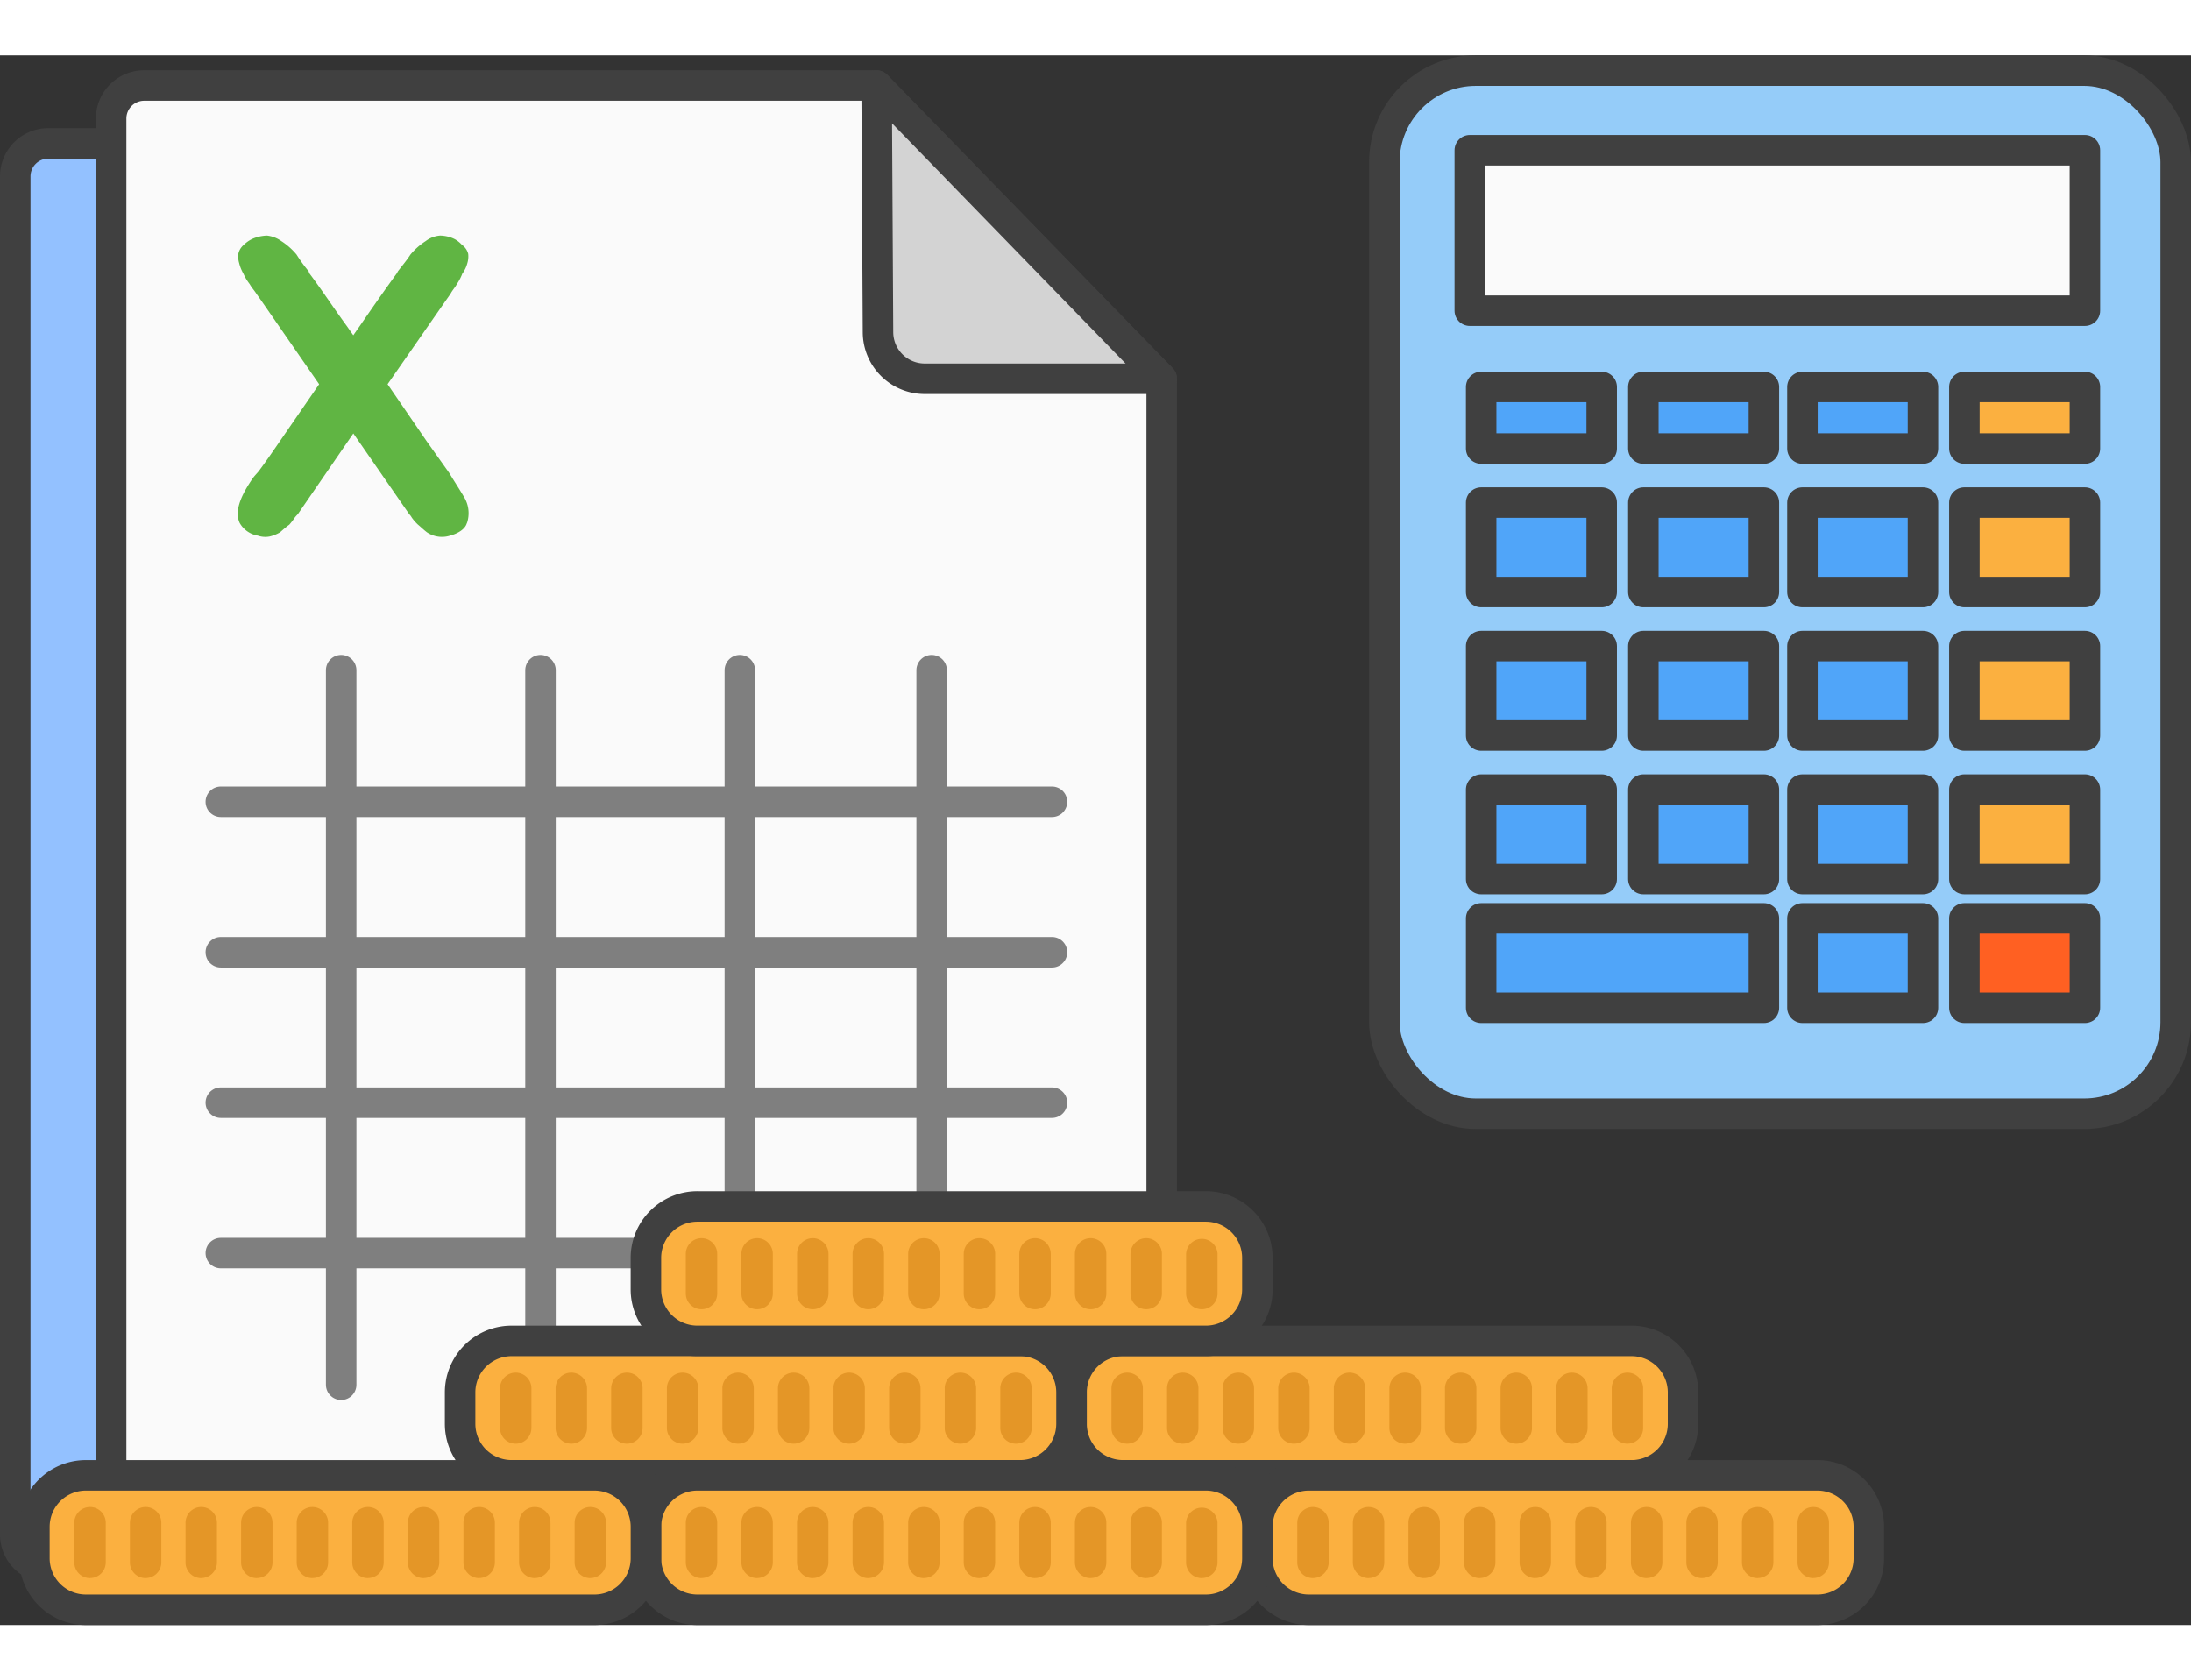
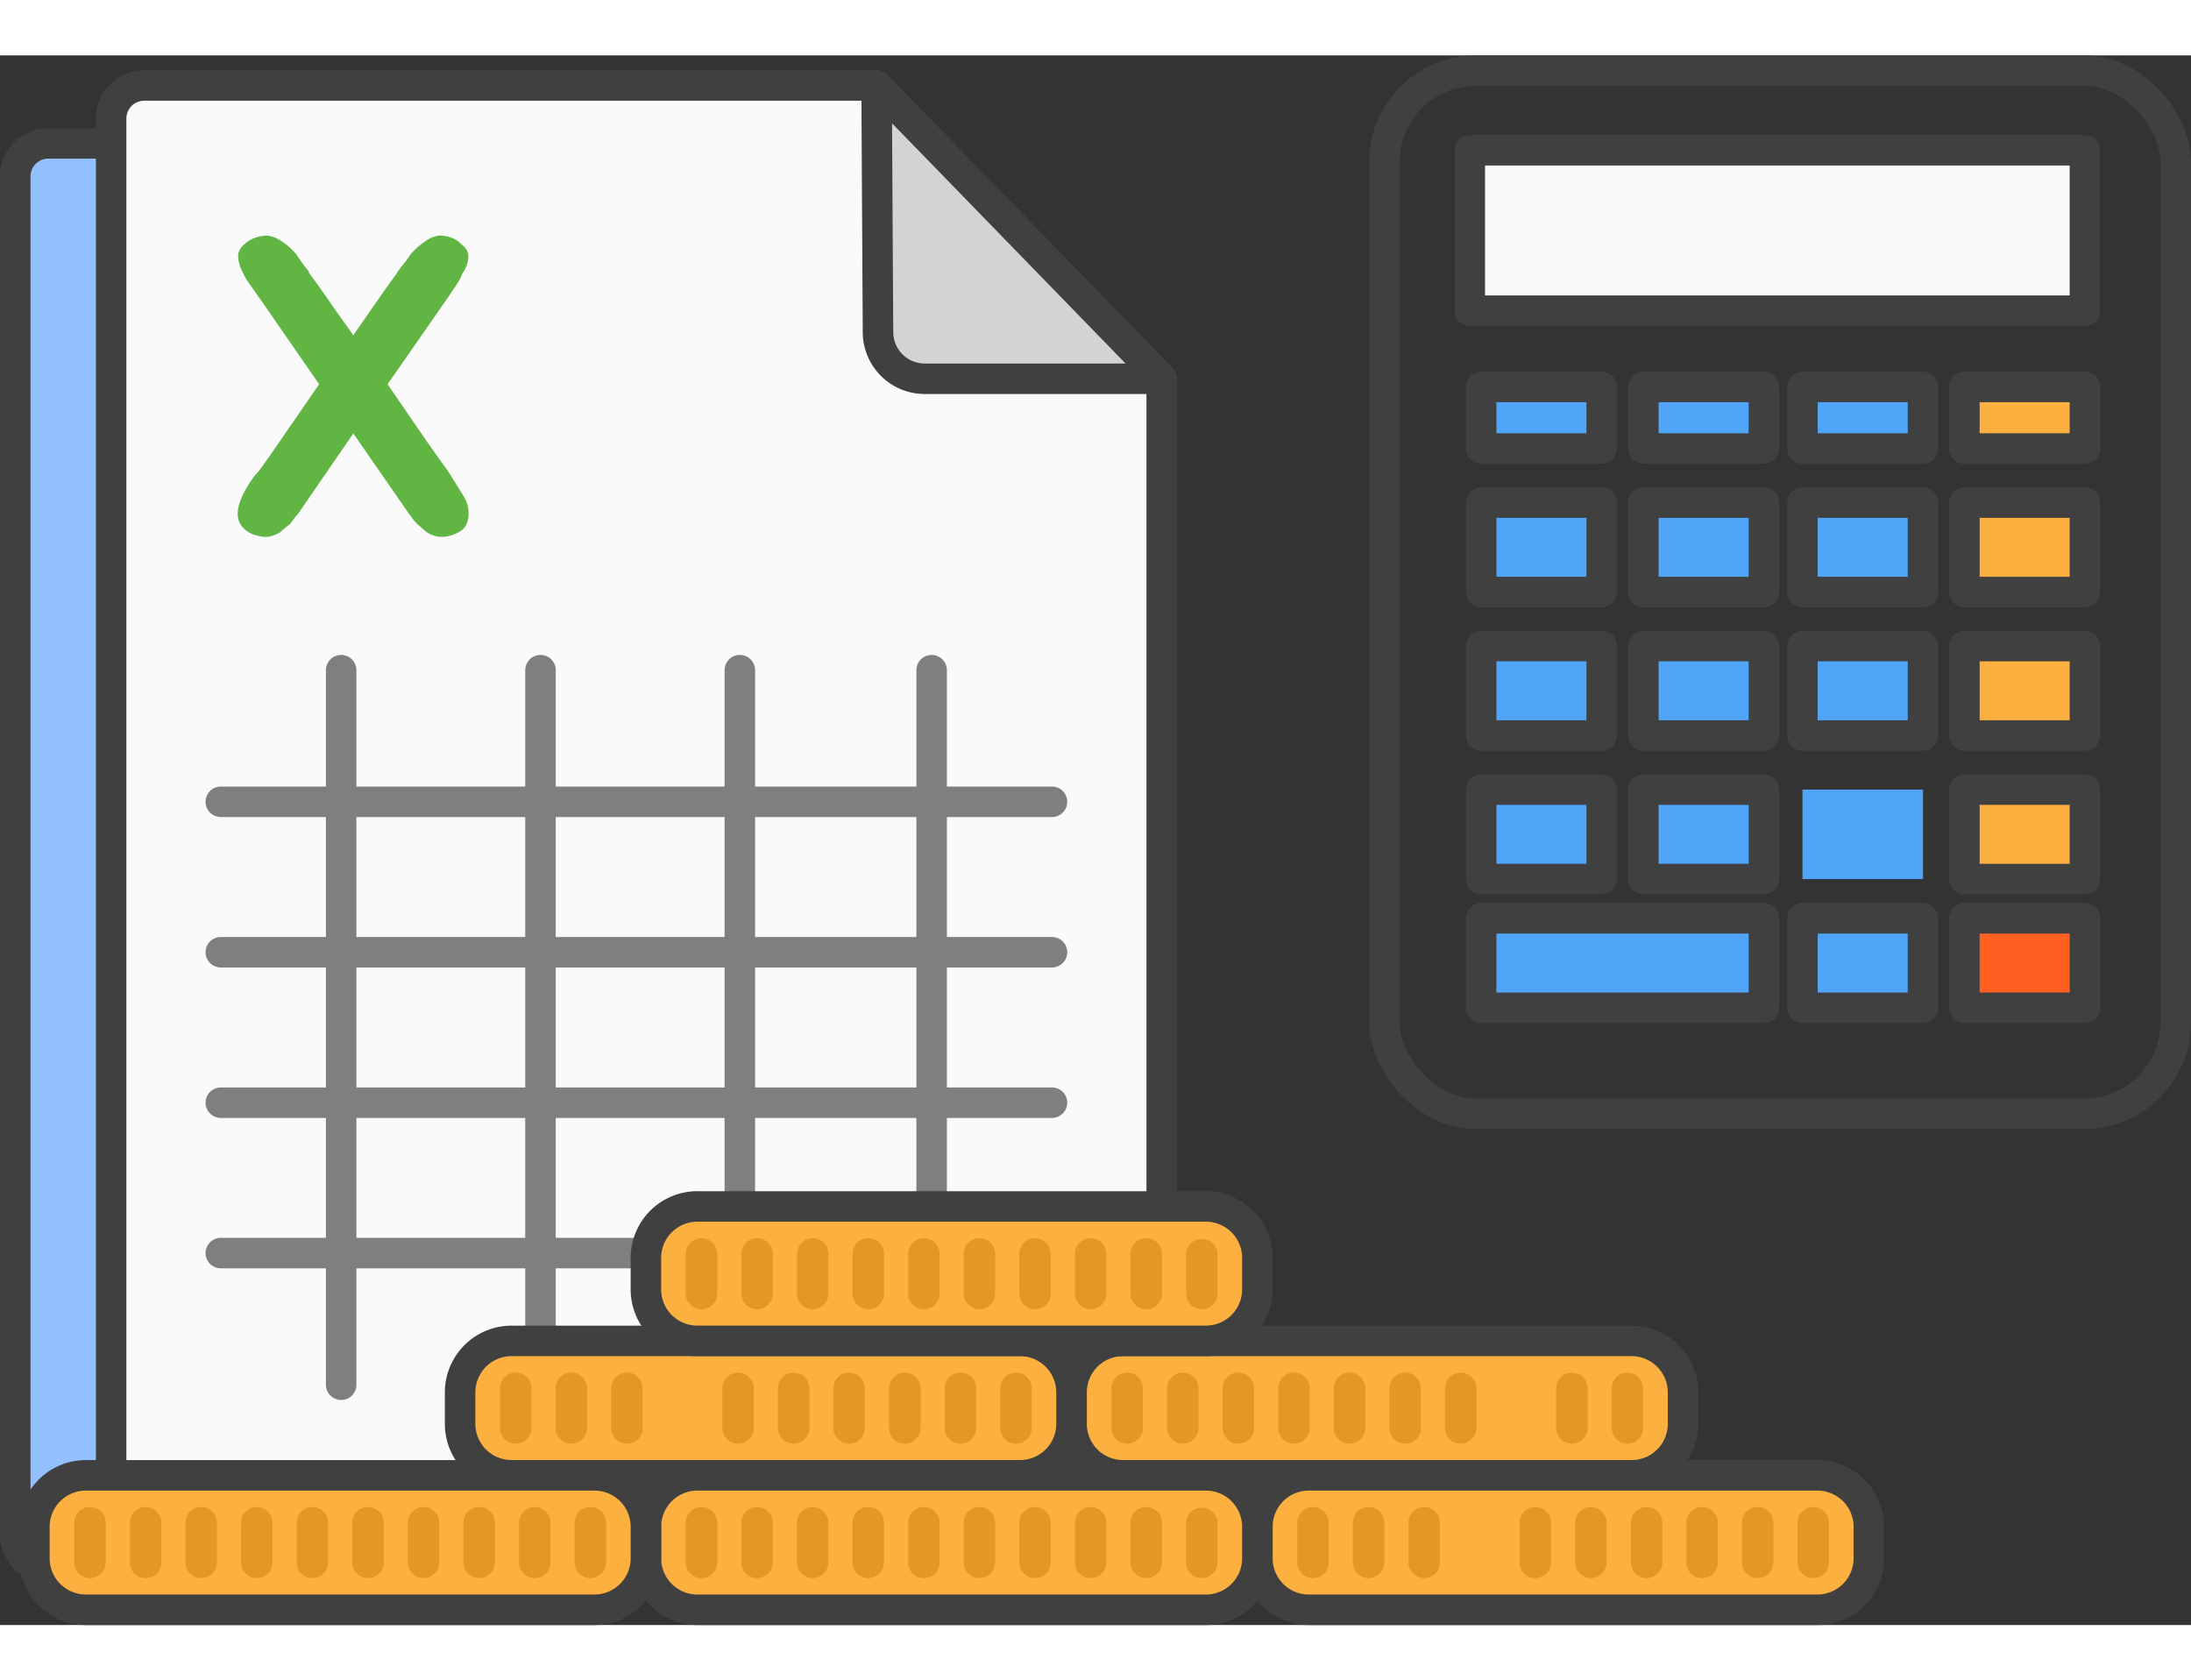
<svg xmlns="http://www.w3.org/2000/svg" width="103" height="79" viewBox="0 0 71.839 51.467">
  <rect x="0" y="0" width="71.839" height="51.467" fill="#333333" stroke="none" />
  <defs>
    <clipPath id="clip-path">
      <rect id="Rectangle_3509" data-name="Rectangle 3509" width="1.03" height="2.334" fill="none" />
    </clipPath>
    <clipPath id="clip-path-40">
      <rect id="Rectangle_3551" data-name="Rectangle 3551" width="1.031" height="2.334" fill="none" />
    </clipPath>
  </defs>
  <g id="New_Accounting_Icon" data-name="New Accounting Icon" transform="translate(-810.165 -212.394)">
    <path id="Path_6042" data-name="Path 6042" d="M35.195,14.385v36a1.084,1.084,0,0,1-1.084,1.084H1.834A1.084,1.084,0,0,1,.75,50.381V5.855A1.084,1.084,0,0,1,1.834,4.771h24Z" transform="translate(809.915 210.508)" fill="#93c1ff" />
    <path id="Path_6043" data-name="Path 6043" d="M35.195,14.385v36a1.084,1.084,0,0,1-1.084,1.084H1.834A1.084,1.084,0,0,1,.75,50.381V5.855A1.084,1.084,0,0,1,1.834,4.771h24Z" transform="translate(809.915 210.508)" fill="none" stroke="#404040" stroke-width="1" />
    <path id="Path_6044" data-name="Path 6044" d="M40.5,11.184v36a1.084,1.084,0,0,1-1.084,1.084H7.138A1.084,1.084,0,0,1,6.054,47.18V2.654A1.084,1.084,0,0,1,7.138,1.57h24Z" transform="translate(807.755 211.811)" fill="#fafafa" />
    <path id="Path_6045" data-name="Path 6045" d="M40.5,11.184v36a1.084,1.084,0,0,1-1.084,1.084H7.138A1.084,1.084,0,0,1,6.054,47.18V2.654A1.084,1.084,0,0,1,7.138,1.57h24Z" transform="translate(807.755 211.811)" fill="none" stroke="#404040" stroke-linejoin="round" stroke-width="1" />
    <path id="Path_6046" data-name="Path 6046" d="M48.386,1.573l.046,8.09a1.532,1.532,0,0,0,1.532,1.524h7.769Z" transform="translate(790.521 211.81)" fill="#d3d3d3" />
    <path id="Path_6047" data-name="Path 6047" d="M48.386,1.573l.046,8.09a1.532,1.532,0,0,0,1.532,1.524h7.769Z" transform="translate(790.521 211.81)" fill="none" stroke="#404040" stroke-linejoin="round" stroke-width="1" />
    <line id="Line_1073" data-name="Line 1073" x2="27.253" transform="translate(817.405 236.868)" fill="none" stroke="#7f7f7f" stroke-linecap="round" stroke-linejoin="round" stroke-width="1" />
    <line id="Line_1074" data-name="Line 1074" x2="27.253" transform="translate(817.405 241.801)" fill="none" stroke="#7f7f7f" stroke-linecap="round" stroke-linejoin="round" stroke-width="1" />
    <line id="Line_1075" data-name="Line 1075" x2="27.253" transform="translate(817.405 246.734)" fill="none" stroke="#7f7f7f" stroke-linecap="round" stroke-linejoin="round" stroke-width="1" />
    <line id="Line_1076" data-name="Line 1076" x2="27.253" transform="translate(817.405 251.666)" fill="none" stroke="#7f7f7f" stroke-linecap="round" stroke-linejoin="round" stroke-width="1" />
    <line id="Line_1077" data-name="Line 1077" y1="23.43" transform="translate(821.351 232.552)" fill="none" stroke="#7f7f7f" stroke-linecap="round" stroke-linejoin="round" stroke-width="1" />
    <line id="Line_1078" data-name="Line 1078" y1="23.43" transform="translate(827.887 232.552)" fill="none" stroke="#7f7f7f" stroke-linecap="round" stroke-linejoin="round" stroke-width="1" />
    <line id="Line_1079" data-name="Line 1079" y1="23.43" transform="translate(834.423 232.552)" fill="none" stroke="#7f7f7f" stroke-linecap="round" stroke-linejoin="round" stroke-width="1" />
    <line id="Line_1080" data-name="Line 1080" y1="23.43" transform="translate(840.712 232.552)" fill="none" stroke="#7f7f7f" stroke-linecap="round" stroke-linejoin="round" stroke-width="1" />
    <path id="Path_6048" data-name="Path 6048" d="M20.568,19.289c-.055.207-.3.345-.551.414a.885.885,0,0,1-.414.028.87.87,0,0,1-.345-.138c-.11-.083-.207-.18-.29-.248a1.486,1.486,0,0,1-.206-.234A.512.512,0,0,0,18.679,19l-1.834-2.648L15.024,19a1.176,1.176,0,0,0-.1.111,2.15,2.15,0,0,1-.18.234c-.1.069-.207.165-.3.248a1.215,1.215,0,0,1-.344.138.749.749,0,0,1-.387-.028.844.844,0,0,1-.593-.414c-.207-.441.124-1.02.414-1.448.069-.1.138-.165.207-.248.235-.317.455-.635.7-.993l1.283-1.862-1.89-2.731-.166-.234c-.069-.111-.151-.193-.221-.318a1.63,1.63,0,0,1-.207-.344,1.3,1.3,0,0,1-.138-.344.757.757,0,0,1-.028-.3.53.53,0,0,1,.18-.3,1,1,0,0,1,.276-.193,1.286,1.286,0,0,1,.483-.11.989.989,0,0,1,.469.179,2.2,2.2,0,0,1,.5.442,5.15,5.15,0,0,0,.4.552l.014.055c.455.607.8,1.144,1.255,1.765.069.1.124.179.193.276.069-.1.124-.18.193-.276.427-.621.8-1.158,1.241-1.765l.027-.055c.138-.18.289-.359.414-.552a2.214,2.214,0,0,1,.5-.442.893.893,0,0,1,.469-.179,1.117,1.117,0,0,1,.469.11.872.872,0,0,1,.248.193.507.507,0,0,1,.207.3.757.757,0,0,1-.028.3.987.987,0,0,1-.165.344,1.608,1.608,0,0,1-.179.344c-.069.125-.152.207-.207.318l-.165.234-1.9,2.731L19.245,16.6l.745,1.048c.165.276.331.524.5.813a1.019,1.019,0,0,1,.082.828" transform="translate(804.905 208.438)" fill="#60b543" />
    <path id="Path_6049" data-name="Path 6049" d="M77.53,75.407H60.858a1.688,1.688,0,0,1-1.689-1.688V72.687A1.688,1.688,0,0,1,60.858,71H77.53a1.688,1.688,0,0,1,1.688,1.688v1.032a1.688,1.688,0,0,1-1.688,1.688" transform="translate(786.131 183.545)" fill="#fbb040" stroke="#404040" stroke-width="1" />
    <g id="Group_3925" data-name="Group 3925" transform="translate(846.608 255.581)" opacity="0.5">
      <g id="Group_3924" data-name="Group 3924">
        <g id="Group_3923" data-name="Group 3923" clip-path="url(#clip-path)">
          <path id="Path_6050" data-name="Path 6050" d="M61.89,75.082a.515.515,0,0,1-.515-.515v-1.3a.515.515,0,1,1,1.03,0v1.3a.515.515,0,0,1-.515.515" transform="translate(-61.375 -72.748)" fill="#ce7b0d" />
        </g>
      </g>
    </g>
    <g id="Group_3928" data-name="Group 3928" transform="translate(848.43 255.581)" opacity="0.5">
      <g id="Group_3927" data-name="Group 3927">
        <g id="Group_3926" data-name="Group 3926" clip-path="url(#clip-path)">
          <path id="Path_6051" data-name="Path 6051" d="M64.963,75.082a.515.515,0,0,1-.515-.515v-1.3a.515.515,0,0,1,1.03,0v1.3a.515.515,0,0,1-.515.515" transform="translate(-64.448 -72.748)" fill="#ce7b0d" />
        </g>
      </g>
    </g>
    <g id="Group_3931" data-name="Group 3931" transform="translate(850.253 255.581)" opacity="0.5">
      <g id="Group_3930" data-name="Group 3930">
        <g id="Group_3929" data-name="Group 3929" clip-path="url(#clip-path)">
          <path id="Path_6052" data-name="Path 6052" d="M68.038,75.082a.515.515,0,0,1-.515-.515v-1.3a.515.515,0,0,1,1.03,0v1.3a.515.515,0,0,1-.515.515" transform="translate(-67.523 -72.748)" fill="#ce7b0d" />
        </g>
      </g>
    </g>
    <g id="Group_3934" data-name="Group 3934" transform="translate(852.076 255.581)" opacity="0.5">
      <g id="Group_3933" data-name="Group 3933">
        <g id="Group_3932" data-name="Group 3932" clip-path="url(#clip-path)">
          <path id="Path_6053" data-name="Path 6053" d="M71.112,75.082a.515.515,0,0,1-.515-.515v-1.3a.515.515,0,0,1,1.03,0v1.3a.515.515,0,0,1-.515.515" transform="translate(-70.597 -72.748)" fill="#ce7b0d" />
        </g>
      </g>
    </g>
    <g id="Group_3937" data-name="Group 3937" transform="translate(853.898 255.581)" opacity="0.5">
      <g id="Group_3936" data-name="Group 3936">
        <g id="Group_3935" data-name="Group 3935" clip-path="url(#clip-path)">
          <path id="Path_6054" data-name="Path 6054" d="M74.186,75.082a.515.515,0,0,1-.515-.515v-1.3a.515.515,0,0,1,1.03,0v1.3a.515.515,0,0,1-.515.515" transform="translate(-73.671 -72.748)" fill="#ce7b0d" />
        </g>
      </g>
    </g>
    <g id="Group_3940" data-name="Group 3940" transform="translate(855.721 255.581)" opacity="0.5">
      <g id="Group_3939" data-name="Group 3939">
        <g id="Group_3938" data-name="Group 3938" clip-path="url(#clip-path)">
          <path id="Path_6055" data-name="Path 6055" d="M77.261,75.082a.515.515,0,0,1-.515-.515v-1.3a.515.515,0,0,1,1.03,0v1.3a.515.515,0,0,1-.515.515" transform="translate(-76.746 -72.748)" fill="#ce7b0d" />
        </g>
      </g>
    </g>
    <g id="Group_3943" data-name="Group 3943" transform="translate(857.543 255.581)" opacity="0.5">
      <g id="Group_3942" data-name="Group 3942">
        <g id="Group_3941" data-name="Group 3941" clip-path="url(#clip-path)">
          <path id="Path_6056" data-name="Path 6056" d="M80.334,75.082a.515.515,0,0,1-.515-.515v-1.3a.515.515,0,0,1,1.03,0v1.3a.515.515,0,0,1-.515.515" transform="translate(-79.819 -72.748)" fill="#ce7b0d" />
        </g>
      </g>
    </g>
    <g id="Group_3946" data-name="Group 3946" transform="translate(859.366 255.581)" opacity="0.5">
      <g id="Group_3945" data-name="Group 3945">
        <g id="Group_3944" data-name="Group 3944" clip-path="url(#clip-path)">
-           <path id="Path_6057" data-name="Path 6057" d="M83.409,75.082a.515.515,0,0,1-.515-.515v-1.3a.515.515,0,0,1,1.03,0v1.3a.515.515,0,0,1-.515.515" transform="translate(-82.894 -72.748)" fill="#ce7b0d" />
-         </g>
+           </g>
      </g>
    </g>
    <g id="Group_3949" data-name="Group 3949" transform="translate(861.189 255.581)" opacity="0.5">
      <g id="Group_3948" data-name="Group 3948">
        <g id="Group_3947" data-name="Group 3947" clip-path="url(#clip-path)">
          <path id="Path_6058" data-name="Path 6058" d="M86.483,75.082a.515.515,0,0,1-.515-.515v-1.3a.515.515,0,0,1,1.03,0v1.3a.515.515,0,0,1-.515.515" transform="translate(-85.968 -72.748)" fill="#ce7b0d" />
        </g>
      </g>
    </g>
    <g id="Group_3952" data-name="Group 3952" transform="translate(863.011 255.581)" opacity="0.5">
      <g id="Group_3951" data-name="Group 3951">
        <g id="Group_3950" data-name="Group 3950" clip-path="url(#clip-path)">
          <path id="Path_6059" data-name="Path 6059" d="M89.557,75.082a.515.515,0,0,1-.515-.515v-1.3a.515.515,0,0,1,1.03,0v1.3a.515.515,0,0,1-.515.515" transform="translate(-89.042 -72.748)" fill="#ce7b0d" />
        </g>
      </g>
    </g>
    <path id="Path_6060" data-name="Path 6060" d="M43.714,75.407H27.042a1.688,1.688,0,0,1-1.689-1.688V72.687A1.688,1.688,0,0,1,27.042,71H43.714A1.688,1.688,0,0,1,45.4,72.687v1.032a1.688,1.688,0,0,1-1.688,1.688" transform="translate(799.898 183.545)" fill="#fbb040" stroke="#404040" stroke-width="1" />
    <g id="Group_3955" data-name="Group 3955" transform="translate(826.559 255.581)" opacity="0.5">
      <g id="Group_3954" data-name="Group 3954">
        <g id="Group_3953" data-name="Group 3953" clip-path="url(#clip-path)">
          <path id="Path_6061" data-name="Path 6061" d="M28.074,75.082a.515.515,0,0,1-.515-.515v-1.3a.515.515,0,0,1,1.03,0v1.3a.515.515,0,0,1-.515.515" transform="translate(-27.559 -72.748)" fill="#ce7b0d" />
        </g>
      </g>
    </g>
    <g id="Group_3958" data-name="Group 3958" transform="translate(828.382 255.581)" opacity="0.5">
      <g id="Group_3957" data-name="Group 3957">
        <g id="Group_3956" data-name="Group 3956" clip-path="url(#clip-path)">
          <path id="Path_6062" data-name="Path 6062" d="M31.148,75.082a.515.515,0,0,1-.515-.515v-1.3a.515.515,0,0,1,1.03,0v1.3a.515.515,0,0,1-.515.515" transform="translate(-30.633 -72.748)" fill="#ce7b0d" />
        </g>
      </g>
    </g>
    <g id="Group_3961" data-name="Group 3961" transform="translate(830.204 255.581)" opacity="0.5">
      <g id="Group_3960" data-name="Group 3960">
        <g id="Group_3959" data-name="Group 3959" clip-path="url(#clip-path)">
          <path id="Path_6063" data-name="Path 6063" d="M34.222,75.082a.515.515,0,0,1-.515-.515v-1.3a.515.515,0,0,1,1.03,0v1.3a.515.515,0,0,1-.515.515" transform="translate(-33.707 -72.748)" fill="#ce7b0d" />
        </g>
      </g>
    </g>
    <g id="Group_3964" data-name="Group 3964" transform="translate(832.027 255.581)" opacity="0.5">
      <g id="Group_3963" data-name="Group 3963">
        <g id="Group_3962" data-name="Group 3962" clip-path="url(#clip-path)">
-           <path id="Path_6064" data-name="Path 6064" d="M37.3,75.082a.515.515,0,0,1-.515-.515v-1.3a.515.515,0,0,1,1.03,0v1.3a.515.515,0,0,1-.515.515" transform="translate(-36.781 -72.748)" fill="#ce7b0d" />
-         </g>
+           </g>
      </g>
    </g>
    <g id="Group_3967" data-name="Group 3967" transform="translate(833.85 255.581)" opacity="0.5">
      <g id="Group_3966" data-name="Group 3966">
        <g id="Group_3965" data-name="Group 3965" clip-path="url(#clip-path)">
          <path id="Path_6065" data-name="Path 6065" d="M40.371,75.082a.515.515,0,0,1-.515-.515v-1.3a.515.515,0,0,1,1.03,0v1.3a.515.515,0,0,1-.515.515" transform="translate(-39.856 -72.748)" fill="#ce7b0d" />
        </g>
      </g>
    </g>
    <g id="Group_3970" data-name="Group 3970" transform="translate(835.672 255.581)" opacity="0.5">
      <g id="Group_3969" data-name="Group 3969">
        <g id="Group_3968" data-name="Group 3968" clip-path="url(#clip-path)">
          <path id="Path_6066" data-name="Path 6066" d="M43.444,75.082a.515.515,0,0,1-.515-.515v-1.3a.515.515,0,0,1,1.03,0v1.3a.515.515,0,0,1-.515.515" transform="translate(-42.929 -72.748)" fill="#ce7b0d" />
        </g>
      </g>
    </g>
    <g id="Group_3973" data-name="Group 3973" transform="translate(837.495 255.581)" opacity="0.5">
      <g id="Group_3972" data-name="Group 3972">
        <g id="Group_3971" data-name="Group 3971" clip-path="url(#clip-path)">
          <path id="Path_6067" data-name="Path 6067" d="M46.519,75.082A.515.515,0,0,1,46,74.567v-1.3a.515.515,0,0,1,1.03,0v1.3a.515.515,0,0,1-.515.515" transform="translate(-46.004 -72.748)" fill="#ce7b0d" />
        </g>
      </g>
    </g>
    <g id="Group_3976" data-name="Group 3976" transform="translate(839.318 255.581)" opacity="0.5">
      <g id="Group_3975" data-name="Group 3975">
        <g id="Group_3974" data-name="Group 3974" clip-path="url(#clip-path)">
          <path id="Path_6068" data-name="Path 6068" d="M49.593,75.082a.515.515,0,0,1-.515-.515v-1.3a.515.515,0,0,1,1.03,0v1.3a.515.515,0,0,1-.515.515" transform="translate(-49.078 -72.748)" fill="#ce7b0d" />
        </g>
      </g>
    </g>
    <g id="Group_3979" data-name="Group 3979" transform="translate(841.14 255.581)" opacity="0.5">
      <g id="Group_3978" data-name="Group 3978">
        <g id="Group_3977" data-name="Group 3977" clip-path="url(#clip-path)">
          <path id="Path_6069" data-name="Path 6069" d="M52.667,75.082a.515.515,0,0,1-.515-.515v-1.3a.515.515,0,0,1,1.03,0v1.3a.515.515,0,0,1-.515.515" transform="translate(-52.152 -72.748)" fill="#ce7b0d" />
        </g>
      </g>
    </g>
    <g id="Group_3982" data-name="Group 3982" transform="translate(842.963 255.581)" opacity="0.5">
      <g id="Group_3981" data-name="Group 3981">
        <g id="Group_3980" data-name="Group 3980" clip-path="url(#clip-path)">
          <path id="Path_6070" data-name="Path 6070" d="M55.742,75.082a.515.515,0,0,1-.515-.515v-1.3a.515.515,0,0,1,1.03,0v1.3a.515.515,0,0,1-.515.515" transform="translate(-55.227 -72.748)" fill="#ce7b0d" />
        </g>
      </g>
    </g>
    <path id="Path_6071" data-name="Path 6071" d="M53.989,67.972H37.317a1.688,1.688,0,0,1-1.689-1.688V65.252a1.688,1.688,0,0,1,1.689-1.688H53.989a1.688,1.688,0,0,1,1.688,1.688v1.032a1.688,1.688,0,0,1-1.688,1.688" transform="translate(795.715 186.572)" fill="#fbb040" stroke="#404040" stroke-width="1" />
    <g id="Group_3985" data-name="Group 3985" transform="translate(832.651 251.173)" opacity="0.5">
      <g id="Group_3984" data-name="Group 3984">
        <g id="Group_3983" data-name="Group 3983" clip-path="url(#clip-path)">
          <path id="Path_6072" data-name="Path 6072" d="M38.348,67.647a.515.515,0,0,1-.515-.515v-1.3a.515.515,0,0,1,1.03,0v1.3a.515.515,0,0,1-.515.515" transform="translate(-37.833 -65.313)" fill="#ce7b0d" />
        </g>
      </g>
    </g>
    <g id="Group_3988" data-name="Group 3988" transform="translate(834.474 251.173)" opacity="0.5">
      <g id="Group_3987" data-name="Group 3987">
        <g id="Group_3986" data-name="Group 3986" clip-path="url(#clip-path)">
          <path id="Path_6073" data-name="Path 6073" d="M41.423,67.647a.515.515,0,0,1-.515-.515v-1.3a.515.515,0,0,1,1.03,0v1.3a.515.515,0,0,1-.515.515" transform="translate(-40.908 -65.313)" fill="#ce7b0d" />
        </g>
      </g>
    </g>
    <g id="Group_3991" data-name="Group 3991" transform="translate(836.297 251.173)" opacity="0.5">
      <g id="Group_3990" data-name="Group 3990">
        <g id="Group_3989" data-name="Group 3989" clip-path="url(#clip-path)">
          <path id="Path_6074" data-name="Path 6074" d="M44.5,67.647a.515.515,0,0,1-.515-.515v-1.3a.515.515,0,0,1,1.03,0v1.3a.515.515,0,0,1-.515.515" transform="translate(-43.983 -65.313)" fill="#ce7b0d" />
        </g>
      </g>
    </g>
    <g id="Group_3994" data-name="Group 3994" transform="translate(838.119 251.173)" opacity="0.5">
      <g id="Group_3993" data-name="Group 3993">
        <g id="Group_3992" data-name="Group 3992" clip-path="url(#clip-path)">
          <path id="Path_6075" data-name="Path 6075" d="M47.571,67.647a.515.515,0,0,1-.515-.515v-1.3a.515.515,0,0,1,1.03,0v1.3a.515.515,0,0,1-.515.515" transform="translate(-47.056 -65.313)" fill="#ce7b0d" />
        </g>
      </g>
    </g>
    <g id="Group_3997" data-name="Group 3997" transform="translate(839.942 251.173)" opacity="0.5">
      <g id="Group_3996" data-name="Group 3996">
        <g id="Group_3995" data-name="Group 3995" clip-path="url(#clip-path)">
          <path id="Path_6076" data-name="Path 6076" d="M50.646,67.647a.515.515,0,0,1-.515-.515v-1.3a.515.515,0,0,1,1.03,0v1.3a.515.515,0,0,1-.515.515" transform="translate(-50.131 -65.313)" fill="#ce7b0d" />
        </g>
      </g>
    </g>
    <g id="Group_4000" data-name="Group 4000" transform="translate(841.764 251.173)" opacity="0.5">
      <g id="Group_3999" data-name="Group 3999">
        <g id="Group_3998" data-name="Group 3998" clip-path="url(#clip-path)">
          <path id="Path_6077" data-name="Path 6077" d="M53.72,67.647a.515.515,0,0,1-.515-.515v-1.3a.515.515,0,0,1,1.03,0v1.3a.515.515,0,0,1-.515.515" transform="translate(-53.205 -65.313)" fill="#ce7b0d" />
        </g>
      </g>
    </g>
    <g id="Group_4003" data-name="Group 4003" transform="translate(843.587 251.173)" opacity="0.5">
      <g id="Group_4002" data-name="Group 4002">
        <g id="Group_4001" data-name="Group 4001" clip-path="url(#clip-path)">
          <path id="Path_6078" data-name="Path 6078" d="M56.794,67.647a.515.515,0,0,1-.515-.515v-1.3a.515.515,0,0,1,1.03,0v1.3a.515.515,0,0,1-.515.515" transform="translate(-56.279 -65.313)" fill="#ce7b0d" />
        </g>
      </g>
    </g>
    <g id="Group_4006" data-name="Group 4006" transform="translate(845.41 251.173)" opacity="0.5">
      <g id="Group_4005" data-name="Group 4005">
        <g id="Group_4004" data-name="Group 4004" clip-path="url(#clip-path)">
          <path id="Path_6079" data-name="Path 6079" d="M59.868,67.647a.515.515,0,0,1-.515-.515v-1.3a.515.515,0,0,1,1.03,0v1.3a.515.515,0,0,1-.515.515" transform="translate(-59.353 -65.313)" fill="#ce7b0d" />
        </g>
      </g>
    </g>
    <g id="Group_4009" data-name="Group 4009" transform="translate(847.232 251.173)" opacity="0.5">
      <g id="Group_4008" data-name="Group 4008">
        <g id="Group_4007" data-name="Group 4007" clip-path="url(#clip-path)">
          <path id="Path_6080" data-name="Path 6080" d="M62.942,67.647a.515.515,0,0,1-.515-.515v-1.3a.515.515,0,0,1,1.03,0v1.3a.515.515,0,0,1-.515.515" transform="translate(-62.427 -65.313)" fill="#ce7b0d" />
        </g>
      </g>
    </g>
    <g id="Group_4012" data-name="Group 4012" transform="translate(849.055 251.173)" opacity="0.5">
      <g id="Group_4011" data-name="Group 4011">
        <g id="Group_4010" data-name="Group 4010" clip-path="url(#clip-path)">
          <path id="Path_6081" data-name="Path 6081" d="M66.016,67.647a.515.515,0,0,1-.515-.515v-1.3a.516.516,0,0,1,1.031,0v1.3a.515.515,0,0,1-.516.515" transform="translate(-65.501 -65.313)" fill="#ce7b0d" />
        </g>
      </g>
    </g>
    <path id="Path_6082" data-name="Path 6082" d="M87.805,82.843H71.133a1.688,1.688,0,0,1-1.689-1.688V80.123a1.688,1.688,0,0,1,1.689-1.688H87.805a1.688,1.688,0,0,1,1.688,1.688v1.032a1.688,1.688,0,0,1-1.688,1.688" transform="translate(781.948 180.518)" fill="#fbb040" stroke="#404040" stroke-width="1" />
    <g id="Group_4015" data-name="Group 4015" transform="translate(852.7 259.99)" opacity="0.5">
      <g id="Group_4014" data-name="Group 4014">
        <g id="Group_4013" data-name="Group 4013" clip-path="url(#clip-path)">
          <path id="Path_6083" data-name="Path 6083" d="M72.165,82.517A.515.515,0,0,1,71.65,82V80.7a.515.515,0,0,1,1.03,0V82a.515.515,0,0,1-.515.515" transform="translate(-71.65 -80.183)" fill="#ce7b0d" />
        </g>
      </g>
    </g>
    <g id="Group_4018" data-name="Group 4018" transform="translate(854.523 259.99)" opacity="0.5">
      <g id="Group_4017" data-name="Group 4017">
        <g id="Group_4016" data-name="Group 4016" clip-path="url(#clip-path)">
          <path id="Path_6084" data-name="Path 6084" d="M75.239,82.517A.515.515,0,0,1,74.724,82V80.7a.515.515,0,0,1,1.03,0V82a.515.515,0,0,1-.515.515" transform="translate(-74.724 -80.183)" fill="#ce7b0d" />
        </g>
      </g>
    </g>
    <g id="Group_4021" data-name="Group 4021" transform="translate(856.345 259.99)" opacity="0.5">
      <g id="Group_4020" data-name="Group 4020">
        <g id="Group_4019" data-name="Group 4019" clip-path="url(#clip-path)">
          <path id="Path_6085" data-name="Path 6085" d="M78.313,82.517A.515.515,0,0,1,77.8,82V80.7a.515.515,0,0,1,1.03,0V82a.515.515,0,0,1-.515.515" transform="translate(-77.798 -80.183)" fill="#ce7b0d" />
        </g>
      </g>
    </g>
    <g id="Group_4024" data-name="Group 4024" transform="translate(858.168 259.99)" opacity="0.5">
      <g id="Group_4023" data-name="Group 4023">
        <g id="Group_4022" data-name="Group 4022" clip-path="url(#clip-path)">
-           <path id="Path_6086" data-name="Path 6086" d="M81.387,82.517A.515.515,0,0,1,80.872,82V80.7a.515.515,0,0,1,1.03,0V82a.515.515,0,0,1-.515.515" transform="translate(-80.872 -80.183)" fill="#ce7b0d" />
-         </g>
+           </g>
      </g>
    </g>
    <g id="Group_4027" data-name="Group 4027" transform="translate(859.99 259.99)" opacity="0.5">
      <g id="Group_4026" data-name="Group 4026">
        <g id="Group_4025" data-name="Group 4025" clip-path="url(#clip-path)">
          <path id="Path_6087" data-name="Path 6087" d="M84.461,82.517A.515.515,0,0,1,83.946,82V80.7a.515.515,0,0,1,1.03,0V82a.515.515,0,0,1-.515.515" transform="translate(-83.946 -80.183)" fill="#ce7b0d" />
        </g>
      </g>
    </g>
    <g id="Group_4030" data-name="Group 4030" transform="translate(861.813 259.99)" opacity="0.5">
      <g id="Group_4029" data-name="Group 4029">
        <g id="Group_4028" data-name="Group 4028" clip-path="url(#clip-path)">
          <path id="Path_6088" data-name="Path 6088" d="M87.536,82.517A.515.515,0,0,1,87.021,82V80.7a.515.515,0,0,1,1.03,0V82a.515.515,0,0,1-.515.515" transform="translate(-87.021 -80.183)" fill="#ce7b0d" />
        </g>
      </g>
    </g>
    <g id="Group_4033" data-name="Group 4033" transform="translate(863.636 259.99)" opacity="0.5">
      <g id="Group_4032" data-name="Group 4032">
        <g id="Group_4031" data-name="Group 4031" clip-path="url(#clip-path)">
          <path id="Path_6089" data-name="Path 6089" d="M90.61,82.517A.515.515,0,0,1,90.1,82V80.7a.515.515,0,0,1,1.03,0V82a.515.515,0,0,1-.515.515" transform="translate(-90.095 -80.183)" fill="#ce7b0d" />
        </g>
      </g>
    </g>
    <g id="Group_4036" data-name="Group 4036" transform="translate(865.458 259.99)" opacity="0.5">
      <g id="Group_4035" data-name="Group 4035">
        <g id="Group_4034" data-name="Group 4034" clip-path="url(#clip-path)">
          <path id="Path_6090" data-name="Path 6090" d="M93.684,82.517A.515.515,0,0,1,93.169,82V80.7a.515.515,0,0,1,1.03,0V82a.515.515,0,0,1-.515.515" transform="translate(-93.169 -80.183)" fill="#ce7b0d" />
        </g>
      </g>
    </g>
    <g id="Group_4039" data-name="Group 4039" transform="translate(867.281 259.99)" opacity="0.5">
      <g id="Group_4038" data-name="Group 4038">
        <g id="Group_4037" data-name="Group 4037" clip-path="url(#clip-path)">
          <path id="Path_6091" data-name="Path 6091" d="M96.758,82.517A.515.515,0,0,1,96.243,82V80.7a.515.515,0,0,1,1.03,0V82a.515.515,0,0,1-.515.515" transform="translate(-96.243 -80.183)" fill="#ce7b0d" />
        </g>
      </g>
    </g>
    <g id="Group_4042" data-name="Group 4042" transform="translate(869.104 259.99)" opacity="0.5">
      <g id="Group_4041" data-name="Group 4041">
        <g id="Group_4040" data-name="Group 4040" clip-path="url(#clip-path-40)">
          <path id="Path_6092" data-name="Path 6092" d="M99.833,82.517A.515.515,0,0,1,99.318,82V80.7a.515.515,0,0,1,1.03,0V82a.515.515,0,0,1-.515.515" transform="translate(-99.318 -80.183)" fill="#ce7b0d" />
        </g>
      </g>
    </g>
    <path id="Path_6093" data-name="Path 6093" d="M53.989,82.843H37.317a1.688,1.688,0,0,1-1.689-1.688V80.123a1.688,1.688,0,0,1,1.689-1.688H53.989a1.688,1.688,0,0,1,1.688,1.688v1.032a1.688,1.688,0,0,1-1.688,1.688" transform="translate(795.715 180.518)" fill="#fbb040" stroke="#404040" stroke-width="1" />
    <g id="Group_4045" data-name="Group 4045" transform="translate(832.651 259.99)" opacity="0.5">
      <g id="Group_4044" data-name="Group 4044">
        <g id="Group_4043" data-name="Group 4043" clip-path="url(#clip-path)">
          <path id="Path_6094" data-name="Path 6094" d="M38.349,82.517A.515.515,0,0,1,37.834,82V80.7a.515.515,0,0,1,1.03,0V82a.515.515,0,0,1-.515.515" transform="translate(-37.834 -80.183)" fill="#ce7b0d" />
        </g>
      </g>
    </g>
    <g id="Group_4048" data-name="Group 4048" transform="translate(834.474 259.99)" opacity="0.5">
      <g id="Group_4047" data-name="Group 4047">
        <g id="Group_4046" data-name="Group 4046" clip-path="url(#clip-path)">
          <path id="Path_6095" data-name="Path 6095" d="M41.423,82.517A.515.515,0,0,1,40.908,82V80.7a.515.515,0,0,1,1.03,0V82a.515.515,0,0,1-.515.515" transform="translate(-40.908 -80.183)" fill="#ce7b0d" />
        </g>
      </g>
    </g>
    <g id="Group_4051" data-name="Group 4051" transform="translate(836.297 259.99)" opacity="0.5">
      <g id="Group_4050" data-name="Group 4050">
        <g id="Group_4049" data-name="Group 4049" clip-path="url(#clip-path)">
          <path id="Path_6096" data-name="Path 6096" d="M44.5,82.517A.515.515,0,0,1,43.983,82V80.7a.515.515,0,0,1,1.03,0V82a.515.515,0,0,1-.515.515" transform="translate(-43.983 -80.183)" fill="#ce7b0d" />
        </g>
      </g>
    </g>
    <g id="Group_4054" data-name="Group 4054" transform="translate(838.119 259.99)" opacity="0.5">
      <g id="Group_4053" data-name="Group 4053">
        <g id="Group_4052" data-name="Group 4052" clip-path="url(#clip-path)">
          <path id="Path_6097" data-name="Path 6097" d="M47.571,82.517A.515.515,0,0,1,47.056,82V80.7a.515.515,0,0,1,1.03,0V82a.515.515,0,0,1-.515.515" transform="translate(-47.056 -80.183)" fill="#ce7b0d" />
        </g>
      </g>
    </g>
    <g id="Group_4057" data-name="Group 4057" transform="translate(839.942 259.99)" opacity="0.5">
      <g id="Group_4056" data-name="Group 4056">
        <g id="Group_4055" data-name="Group 4055" clip-path="url(#clip-path)">
          <path id="Path_6098" data-name="Path 6098" d="M50.646,82.517A.515.515,0,0,1,50.131,82V80.7a.515.515,0,0,1,1.03,0V82a.515.515,0,0,1-.515.515" transform="translate(-50.131 -80.183)" fill="#ce7b0d" />
        </g>
      </g>
    </g>
    <g id="Group_4060" data-name="Group 4060" transform="translate(841.764 259.99)" opacity="0.5">
      <g id="Group_4059" data-name="Group 4059">
        <g id="Group_4058" data-name="Group 4058" clip-path="url(#clip-path)">
          <path id="Path_6099" data-name="Path 6099" d="M53.72,82.517A.515.515,0,0,1,53.205,82V80.7a.515.515,0,0,1,1.03,0V82a.515.515,0,0,1-.515.515" transform="translate(-53.205 -80.183)" fill="#ce7b0d" />
        </g>
      </g>
    </g>
    <g id="Group_4063" data-name="Group 4063" transform="translate(843.587 259.99)" opacity="0.5">
      <g id="Group_4062" data-name="Group 4062">
        <g id="Group_4061" data-name="Group 4061" clip-path="url(#clip-path)">
          <path id="Path_6100" data-name="Path 6100" d="M56.794,82.517A.515.515,0,0,1,56.279,82V80.7a.515.515,0,0,1,1.03,0V82a.515.515,0,0,1-.515.515" transform="translate(-56.279 -80.183)" fill="#ce7b0d" />
        </g>
      </g>
    </g>
    <g id="Group_4066" data-name="Group 4066" transform="translate(845.41 259.99)" opacity="0.5">
      <g id="Group_4065" data-name="Group 4065">
        <g id="Group_4064" data-name="Group 4064" clip-path="url(#clip-path)">
          <path id="Path_6101" data-name="Path 6101" d="M59.868,82.517A.515.515,0,0,1,59.353,82V80.7a.515.515,0,0,1,1.03,0V82a.515.515,0,0,1-.515.515" transform="translate(-59.353 -80.183)" fill="#ce7b0d" />
        </g>
      </g>
    </g>
    <g id="Group_4069" data-name="Group 4069" transform="translate(847.232 259.99)" opacity="0.5">
      <g id="Group_4068" data-name="Group 4068">
        <g id="Group_4067" data-name="Group 4067" clip-path="url(#clip-path)">
          <path id="Path_6102" data-name="Path 6102" d="M62.943,82.517A.515.515,0,0,1,62.428,82V80.7a.515.515,0,0,1,1.03,0V82a.515.515,0,0,1-.515.515" transform="translate(-62.428 -80.183)" fill="#ce7b0d" />
        </g>
      </g>
    </g>
    <g id="Group_4072" data-name="Group 4072" transform="translate(849.055 259.99)" opacity="0.5">
      <g id="Group_4071" data-name="Group 4071">
        <g id="Group_4070" data-name="Group 4070" clip-path="url(#clip-path)">
          <path id="Path_6103" data-name="Path 6103" d="M66.016,82.517A.515.515,0,0,1,65.5,82V80.7a.516.516,0,0,1,1.031,0V82a.515.515,0,0,1-.516.515" transform="translate(-65.501 -80.183)" fill="#ce7b0d" />
        </g>
      </g>
    </g>
    <path id="Path_6104" data-name="Path 6104" d="M20.174,82.843H3.5a1.688,1.688,0,0,1-1.689-1.688V80.123A1.688,1.688,0,0,1,3.5,78.435H20.174a1.688,1.688,0,0,1,1.688,1.688v1.032a1.688,1.688,0,0,1-1.688,1.688" transform="translate(809.482 180.518)" fill="#fbb040" stroke="#404040" stroke-width="1" />
    <g id="Group_4075" data-name="Group 4075" transform="translate(812.602 259.99)" opacity="0.5">
      <g id="Group_4074" data-name="Group 4074">
        <g id="Group_4073" data-name="Group 4073" clip-path="url(#clip-path)">
          <path id="Path_6105" data-name="Path 6105" d="M4.533,82.517A.515.515,0,0,1,4.018,82V80.7a.515.515,0,0,1,1.03,0V82a.515.515,0,0,1-.515.515" transform="translate(-4.018 -80.183)" fill="#ce7b0d" />
        </g>
      </g>
    </g>
    <g id="Group_4078" data-name="Group 4078" transform="translate(814.425 259.99)" opacity="0.5">
      <g id="Group_4077" data-name="Group 4077">
        <g id="Group_4076" data-name="Group 4076" clip-path="url(#clip-path)">
          <path id="Path_6106" data-name="Path 6106" d="M7.608,82.517A.515.515,0,0,1,7.093,82V80.7a.515.515,0,0,1,1.03,0V82a.515.515,0,0,1-.515.515" transform="translate(-7.093 -80.183)" fill="#ce7b0d" />
        </g>
      </g>
    </g>
    <g id="Group_4081" data-name="Group 4081" transform="translate(816.248 259.99)" opacity="0.5">
      <g id="Group_4080" data-name="Group 4080">
        <g id="Group_4079" data-name="Group 4079" clip-path="url(#clip-path)">
          <path id="Path_6107" data-name="Path 6107" d="M10.681,82.517A.515.515,0,0,1,10.166,82V80.7a.515.515,0,0,1,1.03,0V82a.515.515,0,0,1-.515.515" transform="translate(-10.166 -80.183)" fill="#ce7b0d" />
        </g>
      </g>
    </g>
    <g id="Group_4084" data-name="Group 4084" transform="translate(818.07 259.99)" opacity="0.5">
      <g id="Group_4083" data-name="Group 4083">
        <g id="Group_4082" data-name="Group 4082" clip-path="url(#clip-path)">
          <path id="Path_6108" data-name="Path 6108" d="M13.756,82.517A.515.515,0,0,1,13.241,82V80.7a.515.515,0,0,1,1.03,0V82a.515.515,0,0,1-.515.515" transform="translate(-13.241 -80.183)" fill="#ce7b0d" />
        </g>
      </g>
    </g>
    <g id="Group_4087" data-name="Group 4087" transform="translate(819.893 259.99)" opacity="0.5">
      <g id="Group_4086" data-name="Group 4086">
        <g id="Group_4085" data-name="Group 4085" clip-path="url(#clip-path)">
          <path id="Path_6109" data-name="Path 6109" d="M16.83,82.517A.515.515,0,0,1,16.315,82V80.7a.515.515,0,0,1,1.03,0V82a.515.515,0,0,1-.515.515" transform="translate(-16.315 -80.183)" fill="#ce7b0d" />
        </g>
      </g>
    </g>
    <g id="Group_4090" data-name="Group 4090" transform="translate(821.715 259.99)" opacity="0.5">
      <g id="Group_4089" data-name="Group 4089">
        <g id="Group_4088" data-name="Group 4088" clip-path="url(#clip-path)">
          <path id="Path_6110" data-name="Path 6110" d="M19.9,82.517A.515.515,0,0,1,19.389,82V80.7a.515.515,0,0,1,1.03,0V82a.515.515,0,0,1-.515.515" transform="translate(-19.389 -80.183)" fill="#ce7b0d" />
        </g>
      </g>
    </g>
    <g id="Group_4093" data-name="Group 4093" transform="translate(823.538 259.99)" opacity="0.5">
      <g id="Group_4092" data-name="Group 4092">
        <g id="Group_4091" data-name="Group 4091" clip-path="url(#clip-path)">
          <path id="Path_6111" data-name="Path 6111" d="M22.979,82.517A.515.515,0,0,1,22.464,82V80.7a.515.515,0,0,1,1.03,0V82a.515.515,0,0,1-.515.515" transform="translate(-22.464 -80.183)" fill="#ce7b0d" />
        </g>
      </g>
    </g>
    <g id="Group_4096" data-name="Group 4096" transform="translate(825.361 259.99)" opacity="0.5">
      <g id="Group_4095" data-name="Group 4095">
        <g id="Group_4094" data-name="Group 4094" clip-path="url(#clip-path)">
          <path id="Path_6112" data-name="Path 6112" d="M26.052,82.517A.515.515,0,0,1,25.537,82V80.7a.515.515,0,0,1,1.03,0V82a.515.515,0,0,1-.515.515" transform="translate(-25.537 -80.183)" fill="#ce7b0d" />
        </g>
      </g>
    </g>
    <g id="Group_4099" data-name="Group 4099" transform="translate(827.184 259.99)" opacity="0.5">
      <g id="Group_4098" data-name="Group 4098">
        <g id="Group_4097" data-name="Group 4097" clip-path="url(#clip-path)">
          <path id="Path_6113" data-name="Path 6113" d="M29.127,82.517A.515.515,0,0,1,28.612,82V80.7a.515.515,0,0,1,1.03,0V82a.515.515,0,0,1-.515.515" transform="translate(-28.612 -80.183)" fill="#ce7b0d" />
        </g>
      </g>
    </g>
    <g id="Group_4102" data-name="Group 4102" transform="translate(829.006 259.99)" opacity="0.5">
      <g id="Group_4101" data-name="Group 4101">
        <g id="Group_4100" data-name="Group 4100" clip-path="url(#clip-path)">
          <path id="Path_6114" data-name="Path 6114" d="M32.2,82.517A.515.515,0,0,1,31.686,82V80.7a.515.515,0,0,1,1.03,0V82a.515.515,0,0,1-.515.515" transform="translate(-31.686 -80.183)" fill="#ce7b0d" />
        </g>
      </g>
    </g>
-     <path id="Path_6115" data-name="Path 6115" d="M99.486,34.953H79.4a2.929,2.929,0,0,1-2.929-2.929V3.679A2.929,2.929,0,0,1,79.4.75H99.486a2.929,2.929,0,0,1,2.929,2.929V32.025a2.929,2.929,0,0,1-2.929,2.929" transform="translate(779.089 212.145)" fill="#95ccf9" />
    <rect id="Rectangle_3574" data-name="Rectangle 3574" width="25.947" height="34.203" rx="3" transform="translate(855.556 212.894)" fill="none" stroke="#404040" stroke-linejoin="round" stroke-width="1" />
    <rect id="Rectangle_3575" data-name="Rectangle 3575" width="20.169" height="5.26" transform="translate(858.357 215.505)" fill="#fafafa" />
    <rect id="Rectangle_3576" data-name="Rectangle 3576" width="20.169" height="5.26" transform="translate(858.357 215.505)" fill="none" stroke="#404040" stroke-linejoin="round" stroke-width="1" />
    <rect id="Rectangle_3577" data-name="Rectangle 3577" width="3.952" height="2.933" transform="translate(858.73 227.057)" fill="#50a5f9" />
    <rect id="Rectangle_3578" data-name="Rectangle 3578" width="3.952" height="2.933" transform="translate(858.73 227.057)" fill="none" stroke="#404040" stroke-linejoin="round" stroke-width="1" />
    <rect id="Rectangle_3579" data-name="Rectangle 3579" width="3.952" height="2.933" transform="translate(864.048 227.057)" fill="#50a5f9" />
    <rect id="Rectangle_3580" data-name="Rectangle 3580" width="3.952" height="2.933" transform="translate(864.048 227.057)" fill="none" stroke="#404040" stroke-linejoin="round" stroke-width="1" />
    <rect id="Rectangle_3581" data-name="Rectangle 3581" width="3.952" height="2.933" transform="translate(869.264 227.057)" fill="#50a5f9" />
    <rect id="Rectangle_3582" data-name="Rectangle 3582" width="3.952" height="2.933" transform="translate(869.264 227.057)" fill="none" stroke="#404040" stroke-linejoin="round" stroke-width="1" />
    <rect id="Rectangle_3583" data-name="Rectangle 3583" width="3.952" height="2.019" transform="translate(858.73 223.266)" fill="#50a5f9" />
    <rect id="Rectangle_3584" data-name="Rectangle 3584" width="3.952" height="2.019" transform="translate(858.73 223.266)" fill="none" stroke="#404040" stroke-linejoin="round" stroke-width="1" />
    <rect id="Rectangle_3585" data-name="Rectangle 3585" width="3.952" height="2.019" transform="translate(864.048 223.266)" fill="#50a5f9" />
    <rect id="Rectangle_3586" data-name="Rectangle 3586" width="3.952" height="2.019" transform="translate(864.048 223.266)" fill="none" stroke="#404040" stroke-linejoin="round" stroke-width="1" />
    <rect id="Rectangle_3587" data-name="Rectangle 3587" width="3.952" height="2.019" transform="translate(869.264 223.266)" fill="#50a5f9" />
    <rect id="Rectangle_3588" data-name="Rectangle 3588" width="3.952" height="2.019" transform="translate(869.264 223.266)" fill="none" stroke="#404040" stroke-linejoin="round" stroke-width="1" />
    <rect id="Rectangle_3589" data-name="Rectangle 3589" width="3.952" height="2.019" transform="translate(874.574 223.266)" fill="#fbb040" />
    <rect id="Rectangle_3590" data-name="Rectangle 3590" width="3.952" height="2.019" transform="translate(874.574 223.266)" fill="none" stroke="#404040" stroke-linejoin="round" stroke-width="1" />
    <rect id="Rectangle_3591" data-name="Rectangle 3591" width="3.952" height="2.933" transform="translate(858.73 231.762)" fill="#50a5f9" />
    <rect id="Rectangle_3592" data-name="Rectangle 3592" width="3.952" height="2.933" transform="translate(858.73 231.762)" fill="none" stroke="#404040" stroke-linejoin="round" stroke-width="1" />
    <rect id="Rectangle_3593" data-name="Rectangle 3593" width="3.952" height="2.933" transform="translate(864.048 231.762)" fill="#50a5f9" />
    <rect id="Rectangle_3594" data-name="Rectangle 3594" width="3.952" height="2.933" transform="translate(864.048 231.762)" fill="none" stroke="#404040" stroke-linejoin="round" stroke-width="1" />
    <rect id="Rectangle_3595" data-name="Rectangle 3595" width="3.952" height="2.933" transform="translate(869.264 231.762)" fill="#50a5f9" />
    <rect id="Rectangle_3596" data-name="Rectangle 3596" width="3.952" height="2.933" transform="translate(869.264 231.762)" fill="none" stroke="#404040" stroke-linejoin="round" stroke-width="1" />
    <rect id="Rectangle_3597" data-name="Rectangle 3597" width="3.952" height="2.933" transform="translate(858.73 236.468)" fill="#50a5f9" />
    <rect id="Rectangle_3598" data-name="Rectangle 3598" width="3.952" height="2.933" transform="translate(858.73 236.468)" fill="none" stroke="#404040" stroke-linejoin="round" stroke-width="1" />
    <rect id="Rectangle_3599" data-name="Rectangle 3599" width="3.952" height="2.933" transform="translate(864.048 236.468)" fill="#50a5f9" />
    <rect id="Rectangle_3600" data-name="Rectangle 3600" width="3.952" height="2.933" transform="translate(864.048 236.468)" fill="none" stroke="#404040" stroke-linejoin="round" stroke-width="1" />
    <rect id="Rectangle_3601" data-name="Rectangle 3601" width="3.952" height="2.933" transform="translate(869.264 236.468)" fill="#50a5f9" />
-     <rect id="Rectangle_3602" data-name="Rectangle 3602" width="3.952" height="2.933" transform="translate(869.264 236.468)" fill="none" stroke="#404040" stroke-linejoin="round" stroke-width="1" />
    <rect id="Rectangle_3603" data-name="Rectangle 3603" width="9.27" height="2.933" transform="translate(858.73 240.689)" fill="#50a5f9" />
    <rect id="Rectangle_3604" data-name="Rectangle 3604" width="9.27" height="2.933" transform="translate(858.73 240.689)" fill="none" stroke="#404040" stroke-linejoin="round" stroke-width="1" />
    <rect id="Rectangle_3605" data-name="Rectangle 3605" width="3.952" height="2.933" transform="translate(869.264 240.689)" fill="#50a5f9" />
    <rect id="Rectangle_3606" data-name="Rectangle 3606" width="3.952" height="2.933" transform="translate(869.264 240.689)" fill="none" stroke="#404040" stroke-linejoin="round" stroke-width="1" />
    <rect id="Rectangle_3607" data-name="Rectangle 3607" width="3.952" height="2.933" transform="translate(874.574 227.057)" fill="#fbb040" />
    <rect id="Rectangle_3608" data-name="Rectangle 3608" width="3.952" height="2.933" transform="translate(874.574 227.057)" fill="none" stroke="#404040" stroke-linejoin="round" stroke-width="1" />
    <rect id="Rectangle_3609" data-name="Rectangle 3609" width="3.952" height="2.933" transform="translate(874.574 231.762)" fill="#fbb040" />
    <rect id="Rectangle_3610" data-name="Rectangle 3610" width="3.952" height="2.933" transform="translate(874.574 231.762)" fill="none" stroke="#404040" stroke-linejoin="round" stroke-width="1" />
    <rect id="Rectangle_3611" data-name="Rectangle 3611" width="3.952" height="2.933" transform="translate(874.574 236.468)" fill="#fbb040" />
    <rect id="Rectangle_3612" data-name="Rectangle 3612" width="3.952" height="2.933" transform="translate(874.574 236.468)" fill="none" stroke="#404040" stroke-linejoin="round" stroke-width="1" />
    <rect id="Rectangle_3613" data-name="Rectangle 3613" width="3.952" height="2.933" transform="translate(874.574 240.689)" fill="#ff6022" />
    <rect id="Rectangle_3614" data-name="Rectangle 3614" width="3.952" height="2.933" transform="translate(874.574 240.689)" fill="none" stroke="#404040" stroke-linejoin="round" stroke-width="1" />
    <rect id="Rectangle_3615" data-name="Rectangle 3615" width="71.728" height="51.356" transform="translate(810.22 212.45)" fill="none" />
  </g>
</svg>